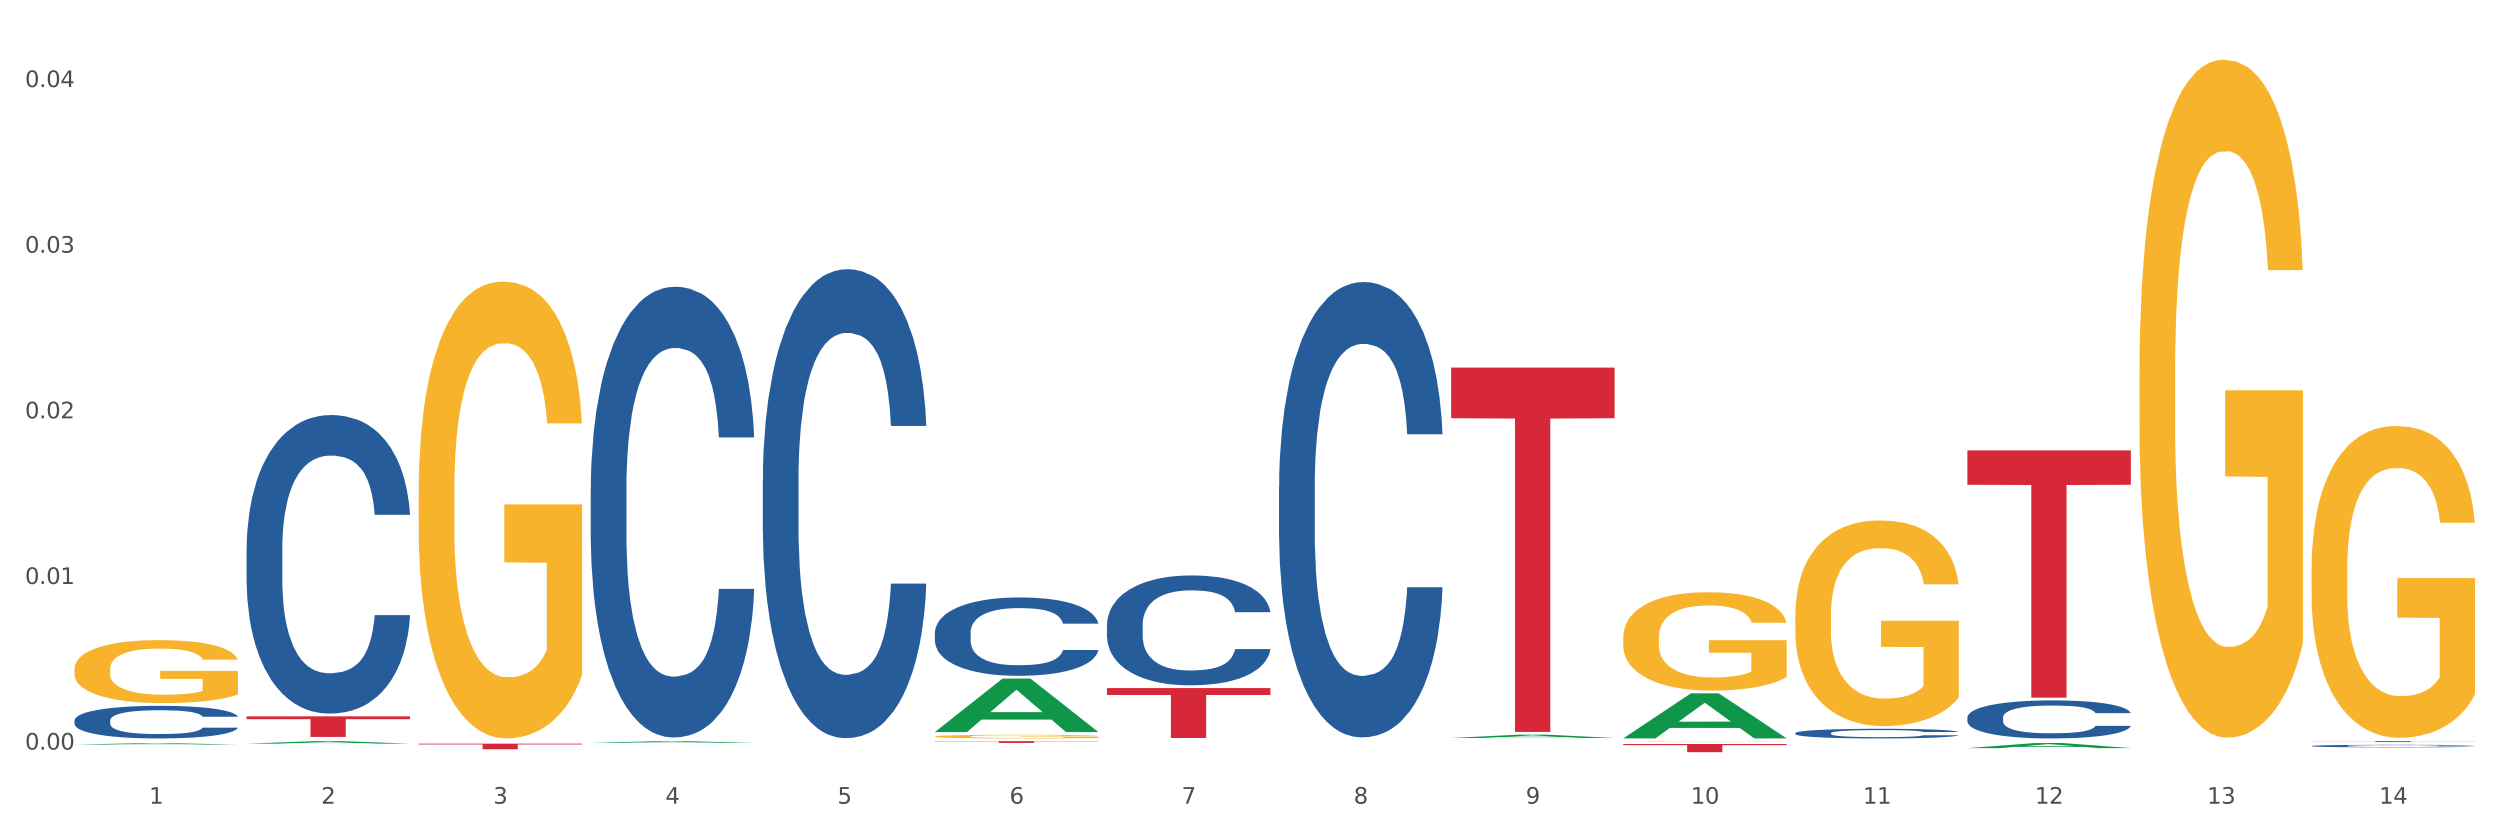
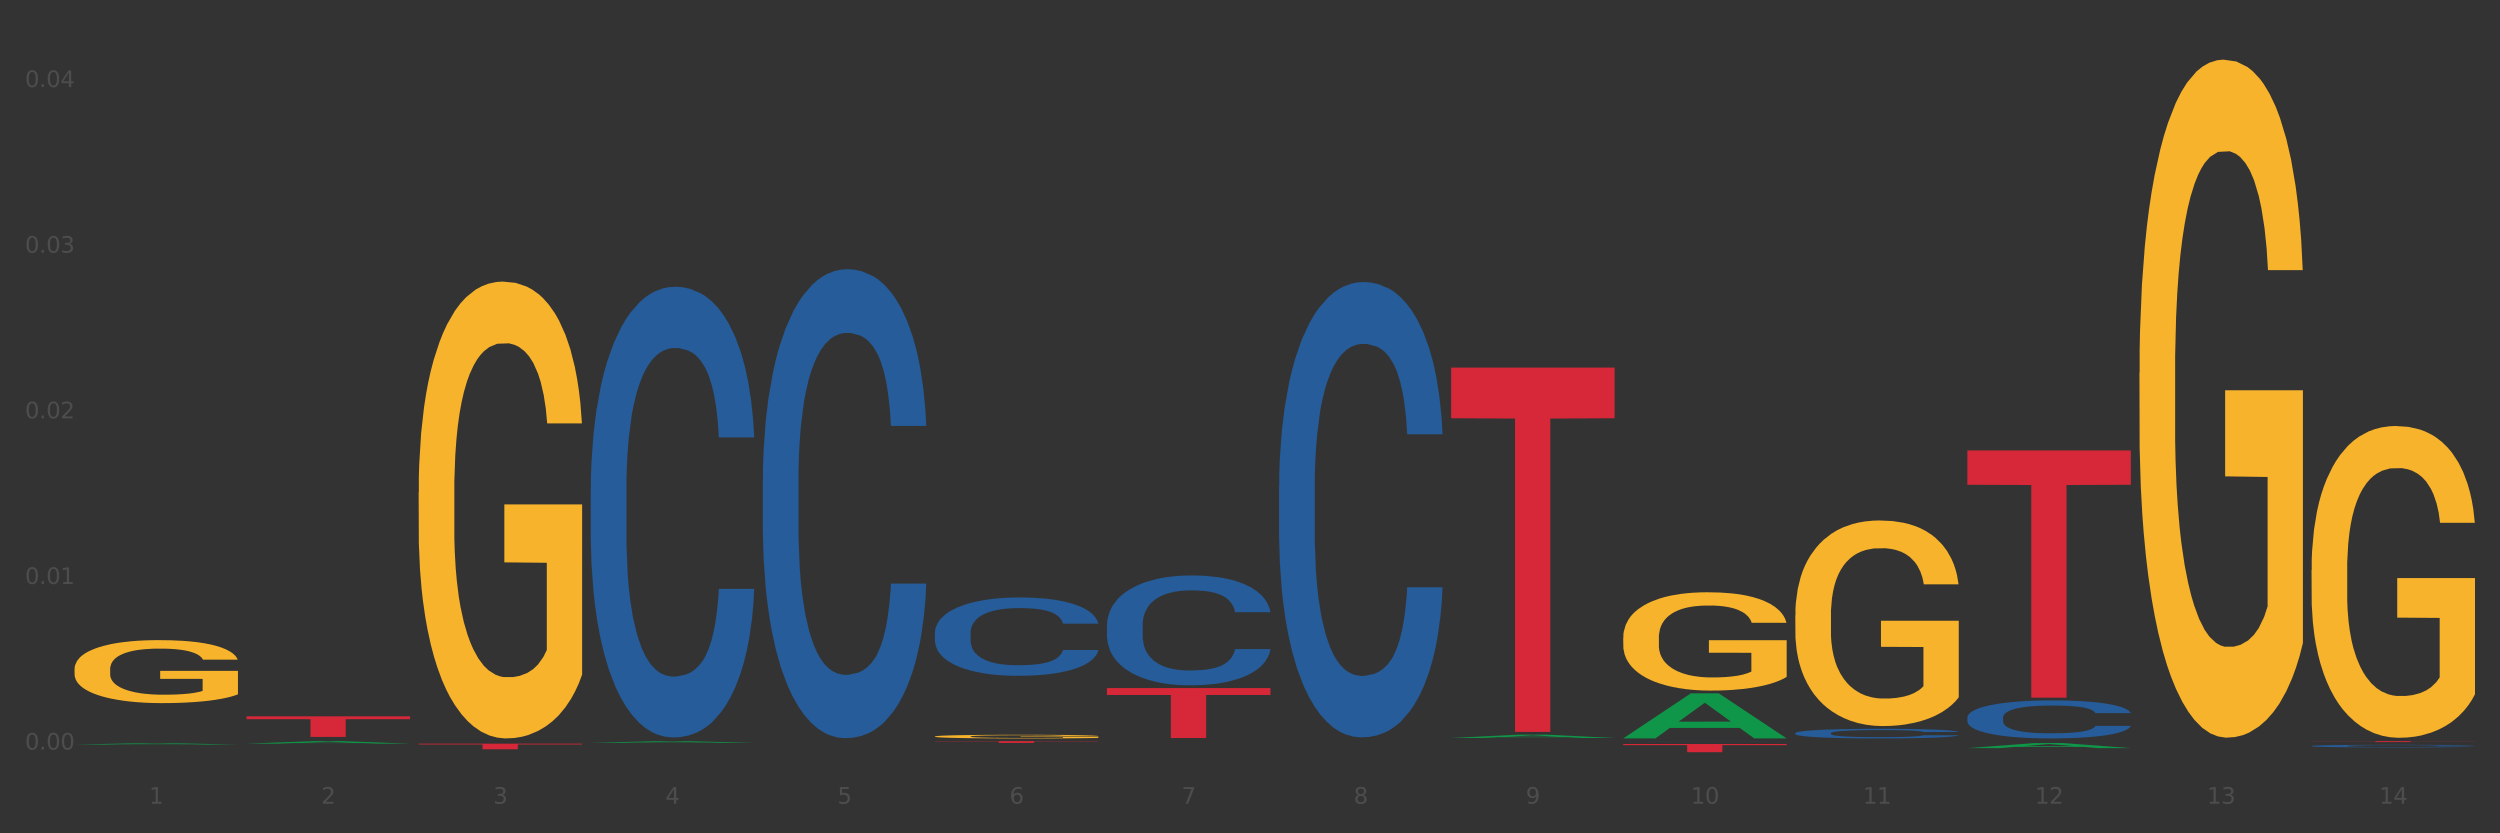
<svg xmlns="http://www.w3.org/2000/svg" xmlns:xlink="http://www.w3.org/1999/xlink" width="1080pt" height="360pt" viewBox="0 0 1080 360" version="1.1">
  <rect x="0" y="0" width="1080" height="360" fill="#333333" stroke="none" />
  <defs>
    <style type="text/css">*{stroke-linejoin: round; stroke-linecap: butt}</style>
  </defs>
  <g id="figure_1">
    <g id="patch_1">
-       <path d="M 0 360  L 1080 360  L 1080 0  L 0 0  z " style="fill: #ffffff; stroke: #ffffff; stroke-linejoin: miter" />
-     </g>
+       </g>
    <g id="axes_1">
      <g id="matplotlib.axis_1">
        <g id="xtick_1">
          <g id="text_1">
            <g style="fill: #4d4d4d" transform="translate(64.432 347.204) scale(0.096 -0.096)">
              <defs>
                <path id="DejaVuSans-31" d="M 794 531  L 1825 531  L 1825 4091  L 703 3866  L 703 4441  L 1819 4666  L 2450 4666  L 2450 531  L 3481 531  L 3481 0  L 794 0  L 794 531  z " transform="scale(0.016)" />
              </defs>
              <use xlink:href="#DejaVuSans-31" />
            </g>
          </g>
        </g>
        <g id="xtick_2">
          <g id="text_2">
            <g style="fill: #4d4d4d" transform="translate(138.771 347.204) scale(0.096 -0.096)">
              <defs>
                <path id="DejaVuSans-32" d="M 1228 531  L 3431 531  L 3431 0  L 469 0  L 469 531  Q 828 903 1448 1529  Q 2069 2156 2228 2338  Q 2531 2678 2651 2914  Q 2772 3150 2772 3378  Q 2772 3750 2511 3984  Q 2250 4219 1831 4219  Q 1534 4219 1204 4116  Q 875 4013 500 3803  L 500 4441  Q 881 4594 1212 4672  Q 1544 4750 1819 4750  Q 2544 4750 2975 4387  Q 3406 4025 3406 3419  Q 3406 3131 3298 2873  Q 3191 2616 2906 2266  Q 2828 2175 2409 1742  Q 1991 1309 1228 531  z " transform="scale(0.016)" />
              </defs>
              <use xlink:href="#DejaVuSans-32" />
            </g>
          </g>
        </g>
        <g id="xtick_3">
          <g id="text_3">
            <g style="fill: #4d4d4d" transform="translate(213.109 347.204) scale(0.096 -0.096)">
              <defs>
                <path id="DejaVuSans-33" d="M 2597 2516  Q 3050 2419 3304 2112  Q 3559 1806 3559 1356  Q 3559 666 3084 287  Q 2609 -91 1734 -91  Q 1441 -91 1130 -33  Q 819 25 488 141  L 488 750  Q 750 597 1062 519  Q 1375 441 1716 441  Q 2309 441 2620 675  Q 2931 909 2931 1356  Q 2931 1769 2642 2001  Q 2353 2234 1838 2234  L 1294 2234  L 1294 2753  L 1863 2753  Q 2328 2753 2575 2939  Q 2822 3125 2822 3475  Q 2822 3834 2567 4026  Q 2313 4219 1838 4219  Q 1578 4219 1281 4162  Q 984 4106 628 3988  L 628 4550  Q 988 4650 1302 4700  Q 1616 4750 1894 4750  Q 2613 4750 3031 4423  Q 3450 4097 3450 3541  Q 3450 3153 3228 2886  Q 3006 2619 2597 2516  z " transform="scale(0.016)" />
              </defs>
              <use xlink:href="#DejaVuSans-33" />
            </g>
          </g>
        </g>
        <g id="xtick_4">
          <g id="text_4">
            <g style="fill: #4d4d4d" transform="translate(287.448 347.204) scale(0.096 -0.096)">
              <defs>
                <path id="DejaVuSans-34" d="M 2419 4116  L 825 1625  L 2419 1625  L 2419 4116  z M 2253 4666  L 3047 4666  L 3047 1625  L 3713 1625  L 3713 1100  L 3047 1100  L 3047 0  L 2419 0  L 2419 1100  L 313 1100  L 313 1709  L 2253 4666  z " transform="scale(0.016)" />
              </defs>
              <use xlink:href="#DejaVuSans-34" />
            </g>
          </g>
        </g>
        <g id="xtick_5">
          <g id="text_5">
            <g style="fill: #4d4d4d" transform="translate(361.787 347.204) scale(0.096 -0.096)">
              <defs>
                <path id="DejaVuSans-35" d="M 691 4666  L 3169 4666  L 3169 4134  L 1269 4134  L 1269 2991  Q 1406 3038 1543 3061  Q 1681 3084 1819 3084  Q 2600 3084 3056 2656  Q 3513 2228 3513 1497  Q 3513 744 3044 326  Q 2575 -91 1722 -91  Q 1428 -91 1123 -41  Q 819 9 494 109  L 494 744  Q 775 591 1075 516  Q 1375 441 1709 441  Q 2250 441 2565 725  Q 2881 1009 2881 1497  Q 2881 1984 2565 2268  Q 2250 2553 1709 2553  Q 1456 2553 1204 2497  Q 953 2441 691 2322  L 691 4666  z " transform="scale(0.016)" />
              </defs>
              <use xlink:href="#DejaVuSans-35" />
            </g>
          </g>
        </g>
        <g id="xtick_6">
          <g id="text_6">
            <g style="fill: #4d4d4d" transform="translate(436.125 347.204) scale(0.096 -0.096)">
              <defs>
                <path id="DejaVuSans-36" d="M 2113 2584  Q 1688 2584 1439 2293  Q 1191 2003 1191 1497  Q 1191 994 1439 701  Q 1688 409 2113 409  Q 2538 409 2786 701  Q 3034 994 3034 1497  Q 3034 2003 2786 2293  Q 2538 2584 2113 2584  z M 3366 4563  L 3366 3988  Q 3128 4100 2886 4159  Q 2644 4219 2406 4219  Q 1781 4219 1451 3797  Q 1122 3375 1075 2522  Q 1259 2794 1537 2939  Q 1816 3084 2150 3084  Q 2853 3084 3261 2657  Q 3669 2231 3669 1497  Q 3669 778 3244 343  Q 2819 -91 2113 -91  Q 1303 -91 875 529  Q 447 1150 447 2328  Q 447 3434 972 4092  Q 1497 4750 2381 4750  Q 2619 4750 2861 4703  Q 3103 4656 3366 4563  z " transform="scale(0.016)" />
              </defs>
              <use xlink:href="#DejaVuSans-36" />
            </g>
          </g>
        </g>
        <g id="xtick_7">
          <g id="text_7">
            <g style="fill: #4d4d4d" transform="translate(510.464 347.204) scale(0.096 -0.096)">
              <defs>
                <path id="DejaVuSans-37" d="M 525 4666  L 3525 4666  L 3525 4397  L 1831 0  L 1172 0  L 2766 4134  L 525 4134  L 525 4666  z " transform="scale(0.016)" />
              </defs>
              <use xlink:href="#DejaVuSans-37" />
            </g>
          </g>
        </g>
        <g id="xtick_8">
          <g id="text_8">
            <g style="fill: #4d4d4d" transform="translate(584.803 347.204) scale(0.096 -0.096)">
              <defs>
                <path id="DejaVuSans-38" d="M 2034 2216  Q 1584 2216 1326 1975  Q 1069 1734 1069 1313  Q 1069 891 1326 650  Q 1584 409 2034 409  Q 2484 409 2743 651  Q 3003 894 3003 1313  Q 3003 1734 2745 1975  Q 2488 2216 2034 2216  z M 1403 2484  Q 997 2584 770 2862  Q 544 3141 544 3541  Q 544 4100 942 4425  Q 1341 4750 2034 4750  Q 2731 4750 3128 4425  Q 3525 4100 3525 3541  Q 3525 3141 3298 2862  Q 3072 2584 2669 2484  Q 3125 2378 3379 2068  Q 3634 1759 3634 1313  Q 3634 634 3220 271  Q 2806 -91 2034 -91  Q 1263 -91 848 271  Q 434 634 434 1313  Q 434 1759 690 2068  Q 947 2378 1403 2484  z M 1172 3481  Q 1172 3119 1398 2916  Q 1625 2713 2034 2713  Q 2441 2713 2670 2916  Q 2900 3119 2900 3481  Q 2900 3844 2670 4047  Q 2441 4250 2034 4250  Q 1625 4250 1398 4047  Q 1172 3844 1172 3481  z " transform="scale(0.016)" />
              </defs>
              <use xlink:href="#DejaVuSans-38" />
            </g>
          </g>
        </g>
        <g id="xtick_9">
          <g id="text_9">
            <g style="fill: #4d4d4d" transform="translate(659.142 347.204) scale(0.096 -0.096)">
              <defs>
                <path id="DejaVuSans-39" d="M 703 97  L 703 672  Q 941 559 1184 500  Q 1428 441 1663 441  Q 2288 441 2617 861  Q 2947 1281 2994 2138  Q 2813 1869 2534 1725  Q 2256 1581 1919 1581  Q 1219 1581 811 2004  Q 403 2428 403 3163  Q 403 3881 828 4315  Q 1253 4750 1959 4750  Q 2769 4750 3195 4129  Q 3622 3509 3622 2328  Q 3622 1225 3098 567  Q 2575 -91 1691 -91  Q 1453 -91 1209 -44  Q 966 3 703 97  z M 1959 2075  Q 2384 2075 2632 2365  Q 2881 2656 2881 3163  Q 2881 3666 2632 3958  Q 2384 4250 1959 4250  Q 1534 4250 1286 3958  Q 1038 3666 1038 3163  Q 1038 2656 1286 2365  Q 1534 2075 1959 2075  z " transform="scale(0.016)" />
              </defs>
              <use xlink:href="#DejaVuSans-39" />
            </g>
          </g>
        </g>
        <g id="xtick_10">
          <g id="text_10">
            <g style="fill: #4d4d4d" transform="translate(730.426 347.204) scale(0.096 -0.096)">
              <defs>
                <path id="DejaVuSans-30" d="M 2034 4250  Q 1547 4250 1301 3770  Q 1056 3291 1056 2328  Q 1056 1369 1301 889  Q 1547 409 2034 409  Q 2525 409 2770 889  Q 3016 1369 3016 2328  Q 3016 3291 2770 3770  Q 2525 4250 2034 4250  z M 2034 4750  Q 2819 4750 3233 4129  Q 3647 3509 3647 2328  Q 3647 1150 3233 529  Q 2819 -91 2034 -91  Q 1250 -91 836 529  Q 422 1150 422 2328  Q 422 3509 836 4129  Q 1250 4750 2034 4750  z " transform="scale(0.016)" />
              </defs>
              <use xlink:href="#DejaVuSans-31" />
              <use xlink:href="#DejaVuSans-30" transform="translate(63.623 0)" />
            </g>
          </g>
        </g>
        <g id="xtick_11">
          <g id="text_11">
            <g style="fill: #4d4d4d" transform="translate(804.765 347.204) scale(0.096 -0.096)">
              <use xlink:href="#DejaVuSans-31" />
              <use xlink:href="#DejaVuSans-31" transform="translate(63.623 0)" />
            </g>
          </g>
        </g>
        <g id="xtick_12">
          <g id="text_12">
            <g style="fill: #4d4d4d" transform="translate(879.104 347.204) scale(0.096 -0.096)">
              <use xlink:href="#DejaVuSans-31" />
              <use xlink:href="#DejaVuSans-32" transform="translate(63.623 0)" />
            </g>
          </g>
        </g>
        <g id="xtick_13">
          <g id="text_13">
            <g style="fill: #4d4d4d" transform="translate(953.442 347.204) scale(0.096 -0.096)">
              <use xlink:href="#DejaVuSans-31" />
              <use xlink:href="#DejaVuSans-33" transform="translate(63.623 0)" />
            </g>
          </g>
        </g>
        <g id="xtick_14">
          <g id="text_14">
            <g style="fill: #4d4d4d" transform="translate(1027.781 347.204) scale(0.096 -0.096)">
              <use xlink:href="#DejaVuSans-31" />
              <use xlink:href="#DejaVuSans-34" transform="translate(63.623 0)" />
            </g>
          </g>
        </g>
        <g id="xtick_15" />
        <g id="xtick_16" />
        <g id="xtick_17" />
        <g id="xtick_18" />
        <g id="xtick_19" />
        <g id="xtick_20" />
        <g id="xtick_21" />
        <g id="xtick_22" />
        <g id="xtick_23" />
        <g id="xtick_24" />
        <g id="xtick_25" />
        <g id="xtick_26" />
        <g id="xtick_27" />
      </g>
      <g id="matplotlib.axis_2">
        <g id="ytick_1">
          <g id="text_15">
            <g style="fill: #4d4d4d" transform="translate(10.8 323.826) scale(0.096 -0.096)">
              <defs>
                <path id="DejaVuSans-2e" d="M 684 794  L 1344 794  L 1344 0  L 684 0  L 684 794  z " transform="scale(0.016)" />
              </defs>
              <use xlink:href="#DejaVuSans-30" />
              <use xlink:href="#DejaVuSans-2e" transform="translate(63.623 0)" />
              <use xlink:href="#DejaVuSans-30" transform="translate(95.41 0)" />
              <use xlink:href="#DejaVuSans-30" transform="translate(159.033 0)" />
            </g>
          </g>
        </g>
        <g id="ytick_2">
          <g id="text_16">
            <g style="fill: #4d4d4d" transform="translate(10.8 252.274) scale(0.096 -0.096)">
              <use xlink:href="#DejaVuSans-30" />
              <use xlink:href="#DejaVuSans-2e" transform="translate(63.623 0)" />
              <use xlink:href="#DejaVuSans-30" transform="translate(95.41 0)" />
              <use xlink:href="#DejaVuSans-31" transform="translate(159.033 0)" />
            </g>
          </g>
        </g>
        <g id="ytick_3">
          <g id="text_17">
            <g style="fill: #4d4d4d" transform="translate(10.8 180.722) scale(0.096 -0.096)">
              <use xlink:href="#DejaVuSans-30" />
              <use xlink:href="#DejaVuSans-2e" transform="translate(63.623 0)" />
              <use xlink:href="#DejaVuSans-30" transform="translate(95.41 0)" />
              <use xlink:href="#DejaVuSans-32" transform="translate(159.033 0)" />
            </g>
          </g>
        </g>
        <g id="ytick_4">
          <g id="text_18">
            <g style="fill: #4d4d4d" transform="translate(10.8 109.17) scale(0.096 -0.096)">
              <use xlink:href="#DejaVuSans-30" />
              <use xlink:href="#DejaVuSans-2e" transform="translate(63.623 0)" />
              <use xlink:href="#DejaVuSans-30" transform="translate(95.41 0)" />
              <use xlink:href="#DejaVuSans-33" transform="translate(159.033 0)" />
            </g>
          </g>
        </g>
        <g id="ytick_5">
          <g id="text_19">
            <g style="fill: #4d4d4d" transform="translate(10.8 37.618) scale(0.096 -0.096)">
              <use xlink:href="#DejaVuSans-30" />
              <use xlink:href="#DejaVuSans-2e" transform="translate(63.623 0)" />
              <use xlink:href="#DejaVuSans-30" transform="translate(95.41 0)" />
              <use xlink:href="#DejaVuSans-34" transform="translate(159.033 0)" />
            </g>
          </g>
        </g>
        <g id="ytick_6" />
        <g id="ytick_7" />
        <g id="ytick_8" />
        <g id="ytick_9" />
      </g>
      <g id="PolyCollection_1">
        <path d="M 32.175 321.665  L 32.248 321.665  L 61.37 321.039  L 73.456 321.038  L 102.797 321.666  L 88.818 321.666  L 82.484 321.52  L 52.415 321.52  L 52.197 321.523  L 46.081 321.666  L 32.175 321.666  L 32.175 321.665  L 56.201 321.433  L 78.698 321.432  L 67.559 321.172  L 67.413 321.171  L 67.267 321.173  L 56.128 321.432  L 56.201 321.433  L 32.175 321.665  z " clip-path="url(#pd5f13abab6)" style="fill: #109648" />
        <path d="M 849.901 194.58  L 920.523 194.58  L 920.523 209.424  L 892.742 209.524  L 892.742 301.395  L 877.514 301.395  L 877.514 209.524  L 849.901 209.424  L 849.901 194.681  L 849.901 194.58  z " clip-path="url(#pd5f13abab6)" style="fill: #d62839" />
        <path d="M 701.223 321.402  L 771.845 321.402  L 771.845 321.895  L 744.065 321.898  L 744.065 324.95  L 728.836 324.95  L 728.836 321.898  L 701.223 321.895  L 701.223 321.405  L 701.223 321.402  z " clip-path="url(#pd5f13abab6)" style="fill: #d62839" />
        <path d="M 626.885 158.803  L 697.506 158.803  L 697.506 180.674  L 669.726 180.822  L 669.726 316.188  L 654.497 316.188  L 654.497 180.822  L 626.885 180.674  L 626.885 158.951  L 626.885 158.803  z " clip-path="url(#pd5f13abab6)" style="fill: #d62839" />
        <path d="M 478.207 297.234  L 548.829 297.234  L 548.829 300.233  L 521.049 300.253  L 521.049 318.81  L 505.82 318.81  L 505.82 300.253  L 478.207 300.233  L 478.207 297.254  L 478.207 297.234  z " clip-path="url(#pd5f13abab6)" style="fill: #d62839" />
        <path d="M 403.869 320.179  L 474.49 320.179  L 474.49 320.286  L 446.71 320.287  L 446.71 320.948  L 431.481 320.948  L 431.481 320.287  L 403.869 320.286  L 403.869 320.18  L 403.869 320.179  z " clip-path="url(#pd5f13abab6)" style="fill: #d62839" />
        <path d="M 180.852 321.27  L 251.474 321.27  L 251.474 321.606  L 223.694 321.608  L 223.694 323.688  L 208.465 323.688  L 208.465 321.608  L 180.852 321.606  L 180.852 321.272  L 180.852 321.27  z " clip-path="url(#pd5f13abab6)" style="fill: #d62839" />
        <path d="M 32.175 289.111  L 32.258 289.086  L 32.258 288.191  L 32.425 287.421  L 33.259 285.557  L 34.51 284.016  L 35.427 283.196  L 36.344 282.525  L 37.428 281.854  L 38.762 281.158  L 41.18 280.139  L 42.681 279.617  L 44.515 279.07  L 47.85 278.275  L 50.268 277.828  L 52.77 277.455  L 56.855 277.008  L 59.523 276.809  L 62.358 276.66  L 65.777 276.56  L 68.361 276.535  L 74.031 276.61  L 78.867 276.834  L 81.202 277.008  L 84.203 277.306  L 85.788 277.505  L 88.372 277.902  L 91.04 278.424  L 92.875 278.871  L 95.626 279.716  L 97.711 280.561  L 99.628 281.605  L 100.629 282.326  L 101.379 282.997  L 102.046 283.767  L 102.713 284.985  L 87.705 284.985  L 87.122 284.115  L 86.204 283.295  L 84.87 282.5  L 83.703 282.003  L 81.702 281.382  L 79.868 280.984  L 77.95 280.686  L 75.615 280.437  L 73.781 280.313  L 71.196 280.214  L 66.11 280.238  L 62.692 280.437  L 60.357 280.686  L 58.856 280.909  L 57.522 281.158  L 56.021 281.506  L 54.27 282.028  L 53.02 282.5  L 51.769 283.096  L 50.768 283.693  L 49.851 284.389  L 49.101 285.134  L 48.517 285.905  L 48.017 286.849  L 47.6 288.415  L 47.6 291.82  L 47.767 292.59  L 48.184 293.609  L 48.684 294.379  L 49.518 295.299  L 50.268 295.92  L 51.686 296.815  L 53.27 297.56  L 54.52 298.033  L 55.771 298.43  L 57.939 298.977  L 60.357 299.424  L 62.441 299.698  L 65.276 299.946  L 67.194 300.046  L 68.862 300.095  L 72.947 300.095  L 75.865 300.021  L 79.117 299.847  L 81.619 299.623  L 83.703 299.35  L 86.038 298.902  L 87.538 298.48  L 87.538 293.286  L 69.195 293.261  L 69.195 289.807  L 102.797 289.807  L 102.797 299.946  L 101.379 300.468  L 99.795 300.94  L 98.128 301.363  L 95.626 301.885  L 92.625 302.382  L 89.956 302.73  L 87.122 303.028  L 83.786 303.301  L 79.451 303.55  L 76.783 303.649  L 73.447 303.724  L 69.529 303.749  L 66.11 303.699  L 62.775 303.575  L 59.273 303.351  L 55.855 303.028  L 53.27 302.705  L 50.685 302.307  L 47.934 301.785  L 45.766 301.288  L 44.098 300.841  L 42.264 300.269  L 40.263 299.524  L 38.762 298.853  L 37.428 298.157  L 36.01 297.262  L 35.01 296.492  L 34.009 295.523  L 33.426 294.802  L 32.759 293.683  L 32.258 292.118  L 32.175 289.111  z " clip-path="url(#pd5f13abab6)" style="fill: #f7b32b" />
        <path d="M 106.514 309.446  L 177.135 309.446  L 177.135 310.683  L 149.355 310.692  L 149.355 318.352  L 134.126 318.352  L 134.126 310.692  L 106.514 310.683  L 106.514 309.454  L 106.514 309.446  z " clip-path="url(#pd5f13abab6)" style="fill: #d62839" />
-         <path d="M 32.175 311.25  L 32.258 311.238  L 32.258 310.878  L 32.509 310.389  L 33.427 309.489  L 34.596 308.808  L 36.599 308.011  L 37.684 307.677  L 39.104 307.304  L 42.025 306.7  L 45.364 306.186  L 47.702 305.903  L 49.455 305.723  L 53.378 305.402  L 55.632 305.261  L 57.969 305.145  L 59.973 305.068  L 63.312 304.978  L 65.983 304.939  L 69.072 304.926  L 71.66 304.939  L 75.082 304.991  L 80.091 305.145  L 82.011 305.235  L 84.599 305.389  L 87.27 305.595  L 89.44 305.8  L 91.945 306.096  L 94.533 306.482  L 97.037 306.97  L 98.79 307.42  L 100.209 307.896  L 101.461 308.474  L 102.379 309.104  L 102.797 309.631  L 87.52 309.631  L 87.103 309.155  L 86.268 308.641  L 85.434 308.294  L 84.515 308.011  L 83.096 307.69  L 81.844 307.484  L 79.757 307.24  L 77.837 307.086  L 76.251 306.996  L 74.331 306.919  L 70.241 306.842  L 67.319 306.842  L 65.482 306.867  L 63.229 306.932  L 61.309 307.022  L 59.055 307.176  L 57.302 307.343  L 55.549 307.561  L 54.547 307.716  L 53.044 307.998  L 52.043 308.23  L 50.707 308.628  L 49.956 308.911  L 48.62 309.644  L 48.036 310.184  L 47.785 310.556  L 47.618 310.968  L 47.618 312.973  L 48.119 313.873  L 48.537 314.258  L 49.204 314.695  L 50.457 315.261  L 52.293 315.814  L 54.213 316.212  L 55.799 316.456  L 57.302 316.636  L 58.804 316.778  L 60.641 316.906  L 62.143 316.983  L 64.397 317.06  L 67.069 317.099  L 69.155 317.099  L 73.413 317.035  L 75.333 316.97  L 77.169 316.88  L 79.173 316.739  L 80.759 316.585  L 81.677 316.469  L 83.18 316.225  L 84.348 315.968  L 85.35 315.672  L 86.018 315.415  L 86.769 315.03  L 87.353 314.592  L 87.52 314.361  L 102.797 314.361  L 102.463 314.824  L 101.879 315.274  L 100.71 315.878  L 99.792 316.225  L 98.372 316.649  L 96.87 317.009  L 94.783 317.407  L 92.863 317.703  L 90.86 317.96  L 88.689 318.192  L 84.766 318.513  L 83.347 318.603  L 80.341 318.757  L 78.004 318.847  L 74.581 318.937  L 71.075 318.989  L 67.402 319.001  L 64.147 318.976  L 60.557 318.899  L 58.303 318.821  L 55.799 318.706  L 52.877 318.526  L 50.123 318.307  L 47.535 318.05  L 45.114 317.755  L 42.86 317.42  L 39.938 316.868  L 37.768 316.328  L 36.182 315.826  L 35.097 315.402  L 34.011 314.862  L 33.427 314.49  L 32.509 313.59  L 32.175 312.754  L 32.175 311.25  z " clip-path="url(#pd5f13abab6)" style="fill: #255c99" />
        <path d="M 255.191 211.364  L 255.275 211.186  L 255.275 206.207  L 255.525 199.45  L 256.443 187.002  L 257.612 177.578  L 259.615 166.553  L 260.701 161.93  L 262.12 156.773  L 265.041 148.415  L 268.381 141.302  L 270.718 137.39  L 272.471 134.901  L 276.394 130.455  L 278.648 128.499  L 280.986 126.899  L 282.989 125.832  L 286.328 124.587  L 288.999 124.053  L 292.088 123.876  L 294.676 124.053  L 298.098 124.765  L 303.107 126.899  L 305.027 128.143  L 307.615 130.277  L 310.286 133.122  L 312.457 135.968  L 314.961 140.057  L 317.549 145.392  L 320.053 152.149  L 321.806 158.373  L 323.225 164.952  L 324.477 172.954  L 325.396 181.668  L 325.813 188.958  L 310.537 188.958  L 310.119 182.379  L 309.284 175.266  L 308.45 170.465  L 307.531 166.553  L 306.112 162.107  L 304.86 159.262  L 302.773 155.884  L 300.853 153.75  L 299.267 152.505  L 297.347 151.438  L 293.257 150.371  L 290.335 150.371  L 288.499 150.727  L 286.245 151.616  L 284.325 152.861  L 282.071 154.994  L 280.318 157.306  L 278.565 160.329  L 277.563 162.463  L 276.06 166.375  L 275.059 169.576  L 273.723 175.088  L 272.972 179  L 271.636 189.136  L 271.052 196.605  L 270.801 201.762  L 270.634 207.452  L 270.634 235.192  L 271.135 247.64  L 271.553 252.974  L 272.22 259.02  L 273.473 266.844  L 275.309 274.491  L 277.229 280.003  L 278.815 283.382  L 280.318 285.871  L 281.82 287.827  L 283.657 289.605  L 285.159 290.672  L 287.413 291.739  L 290.085 292.273  L 292.172 292.273  L 296.429 291.384  L 298.349 290.495  L 300.185 289.25  L 302.189 287.294  L 303.775 285.16  L 304.693 283.56  L 306.196 280.181  L 307.364 276.624  L 308.366 272.535  L 309.034 268.978  L 309.785 263.644  L 310.37 257.598  L 310.537 254.397  L 325.813 254.397  L 325.479 260.798  L 324.895 267.022  L 323.726 275.38  L 322.808 280.181  L 321.389 286.049  L 319.886 291.028  L 317.799 296.541  L 315.879 300.63  L 313.876 304.187  L 311.705 307.388  L 307.782 311.833  L 306.363 313.078  L 303.358 315.212  L 301.02 316.457  L 297.598 317.701  L 294.092 318.413  L 290.419 318.59  L 287.163 318.235  L 283.573 317.168  L 281.32 316.101  L 278.815 314.501  L 275.893 312.011  L 273.139 308.988  L 270.551 305.432  L 268.13 301.342  L 265.876 296.718  L 262.955 289.072  L 260.784 281.603  L 259.198 274.668  L 258.113 268.8  L 257.028 261.332  L 256.443 256.175  L 255.525 243.727  L 255.191 232.169  L 255.191 211.364  z " clip-path="url(#pd5f13abab6)" style="fill: #255c99" />
        <path d="M 329.53 207.326  L 329.613 207.141  L 329.613 201.961  L 329.864 194.93  L 330.782 181.979  L 331.951 172.172  L 333.954 160.701  L 335.039 155.891  L 336.458 150.525  L 339.38 141.829  L 342.719 134.428  L 345.057 130.358  L 346.81 127.767  L 350.733 123.142  L 352.987 121.107  L 355.324 119.441  L 357.328 118.331  L 360.667 117.036  L 363.338 116.481  L 366.427 116.296  L 369.015 116.481  L 372.437 117.221  L 377.446 119.441  L 379.366 120.737  L 381.954 122.957  L 384.625 125.917  L 386.795 128.877  L 389.3 133.133  L 391.887 138.684  L 394.392 145.714  L 396.145 152.19  L 397.564 159.036  L 398.816 167.362  L 399.734 176.428  L 400.152 184.014  L 384.875 184.014  L 384.458 177.168  L 383.623 169.767  L 382.788 164.772  L 381.87 160.701  L 380.451 156.076  L 379.199 153.115  L 377.112 149.6  L 375.192 147.38  L 373.606 146.084  L 371.686 144.974  L 367.595 143.864  L 364.674 143.864  L 362.837 144.234  L 360.583 145.159  L 358.663 146.454  L 356.41 148.675  L 354.656 151.08  L 352.903 154.225  L 351.902 156.446  L 350.399 160.516  L 349.397 163.846  L 348.062 169.582  L 347.31 173.653  L 345.975 184.199  L 345.391 191.97  L 345.14 197.335  L 344.973 203.256  L 344.973 232.119  L 345.474 245.071  L 345.891 250.621  L 346.559 256.912  L 347.811 265.053  L 349.648 273.009  L 351.568 278.745  L 353.154 282.26  L 354.656 284.85  L 356.159 286.886  L 357.996 288.736  L 359.498 289.846  L 361.752 290.956  L 364.423 291.511  L 366.51 291.511  L 370.768 290.586  L 372.688 289.661  L 374.524 288.366  L 376.528 286.33  L 378.114 284.11  L 379.032 282.445  L 380.534 278.93  L 381.703 275.229  L 382.705 270.974  L 383.373 267.273  L 384.124 261.723  L 384.708 255.432  L 384.875 252.102  L 400.152 252.102  L 399.818 258.762  L 399.233 265.238  L 398.065 273.934  L 397.146 278.93  L 395.727 285.035  L 394.225 290.216  L 392.138 295.952  L 390.218 300.207  L 388.214 303.907  L 386.044 307.238  L 382.121 311.863  L 380.701 313.159  L 377.696 315.379  L 375.359 316.674  L 371.936 317.969  L 368.43 318.709  L 364.757 318.894  L 361.502 318.524  L 357.912 317.414  L 355.658 316.304  L 353.154 314.639  L 350.232 312.048  L 347.477 308.903  L 344.89 305.203  L 342.469 300.947  L 340.215 296.137  L 337.293 288.181  L 335.123 280.41  L 333.537 273.194  L 332.452 267.088  L 331.366 259.317  L 330.782 253.952  L 329.864 241  L 329.53 228.974  L 329.53 207.326  z " clip-path="url(#pd5f13abab6)" style="fill: #255c99" />
        <path d="M 998.578 322.258  L 998.662 322.257  L 998.662 322.229  L 998.912 322.19  L 999.83 322.119  L 1000.999 322.066  L 1003.003 322.003  L 1004.088 321.977  L 1005.507 321.947  L 1008.429 321.9  L 1011.768 321.859  L 1014.105 321.837  L 1015.858 321.823  L 1019.781 321.797  L 1022.035 321.786  L 1024.373 321.777  L 1026.376 321.771  L 1029.715 321.764  L 1032.387 321.761  L 1035.475 321.76  L 1038.063 321.761  L 1041.486 321.765  L 1046.494 321.777  L 1048.414 321.784  L 1051.002 321.796  L 1053.673 321.812  L 1055.844 321.829  L 1058.348 321.852  L 1060.936 321.882  L 1063.44 321.921  L 1065.193 321.956  L 1066.612 321.994  L 1067.864 322.039  L 1068.783 322.089  L 1069.2 322.131  L 1053.924 322.131  L 1053.506 322.093  L 1052.671 322.053  L 1051.837 322.025  L 1050.918 322.003  L 1049.499 321.978  L 1048.247 321.961  L 1046.16 321.942  L 1044.24 321.93  L 1042.654 321.923  L 1040.734 321.917  L 1036.644 321.911  L 1033.722 321.911  L 1031.886 321.913  L 1029.632 321.918  L 1027.712 321.925  L 1025.458 321.937  L 1023.705 321.95  L 1021.952 321.967  L 1020.95 321.98  L 1019.448 322.002  L 1018.446 322.02  L 1017.11 322.052  L 1016.359 322.074  L 1015.023 322.132  L 1014.439 322.174  L 1014.188 322.204  L 1014.022 322.236  L 1014.022 322.394  L 1014.522 322.465  L 1014.94 322.495  L 1015.608 322.53  L 1016.86 322.574  L 1018.696 322.618  L 1020.616 322.649  L 1022.202 322.669  L 1023.705 322.683  L 1025.207 322.694  L 1027.044 322.704  L 1028.547 322.71  L 1030.8 322.716  L 1033.472 322.719  L 1035.559 322.719  L 1039.816 322.714  L 1041.736 322.709  L 1043.572 322.702  L 1045.576 322.691  L 1047.162 322.679  L 1048.08 322.67  L 1049.583 322.65  L 1050.752 322.63  L 1051.753 322.607  L 1052.421 322.587  L 1053.172 322.556  L 1053.757 322.522  L 1053.924 322.503  L 1069.2 322.503  L 1068.866 322.54  L 1068.282 322.575  L 1067.113 322.623  L 1066.195 322.65  L 1064.776 322.684  L 1063.273 322.712  L 1061.186 322.744  L 1059.266 322.767  L 1057.263 322.787  L 1055.092 322.805  L 1051.169 322.831  L 1049.75 322.838  L 1046.745 322.85  L 1044.407 322.857  L 1040.985 322.864  L 1037.479 322.868  L 1033.806 322.869  L 1030.55 322.867  L 1026.96 322.861  L 1024.707 322.855  L 1022.202 322.846  L 1019.281 322.832  L 1016.526 322.815  L 1013.938 322.794  L 1011.517 322.771  L 1009.263 322.745  L 1006.342 322.701  L 1004.171 322.658  L 1002.585 322.619  L 1001.5 322.586  L 1000.415 322.543  L 999.83 322.514  L 998.912 322.443  L 998.578 322.377  L 998.578 322.258  z " clip-path="url(#pd5f13abab6)" style="fill: #255c99" />
        <path d="M 849.901 309.954  L 849.984 309.939  L 849.984 309.519  L 850.235 308.949  L 851.153 307.899  L 852.322 307.104  L 854.325 306.173  L 855.41 305.783  L 856.829 305.348  L 859.751 304.643  L 863.09 304.043  L 865.428 303.713  L 867.181 303.503  L 871.104 303.128  L 873.358 302.963  L 875.695 302.828  L 877.699 302.737  L 881.038 302.632  L 883.709 302.587  L 886.798 302.572  L 889.386 302.587  L 892.808 302.647  L 897.817 302.828  L 899.737 302.933  L 902.325 303.113  L 904.996 303.353  L 907.166 303.593  L 909.671 303.938  L 912.258 304.388  L 914.763 304.958  L 916.516 305.483  L 917.935 306.038  L 919.187 306.713  L 920.105 307.449  L 920.523 308.064  L 905.246 308.064  L 904.829 307.509  L 903.994 306.908  L 903.159 306.503  L 902.241 306.173  L 900.822 305.798  L 899.57 305.558  L 897.483 305.273  L 895.563 305.093  L 893.977 304.988  L 892.057 304.898  L 887.966 304.808  L 885.045 304.808  L 883.208 304.838  L 880.954 304.913  L 879.034 305.018  L 876.78 305.198  L 875.027 305.393  L 873.274 305.648  L 872.273 305.828  L 870.77 306.158  L 869.768 306.428  L 868.433 306.893  L 867.681 307.224  L 866.346 308.079  L 865.761 308.709  L 865.511 309.144  L 865.344 309.624  L 865.344 311.965  L 865.845 313.015  L 866.262 313.465  L 866.93 313.975  L 868.182 314.635  L 870.019 315.28  L 871.939 315.746  L 873.525 316.031  L 875.027 316.241  L 876.53 316.406  L 878.367 316.556  L 879.869 316.646  L 882.123 316.736  L 884.794 316.781  L 886.881 316.781  L 891.139 316.706  L 893.059 316.631  L 894.895 316.526  L 896.899 316.361  L 898.485 316.181  L 899.403 316.046  L 900.905 315.761  L 902.074 315.461  L 903.076 315.115  L 903.744 314.815  L 904.495 314.365  L 905.079 313.855  L 905.246 313.585  L 920.523 313.585  L 920.189 314.125  L 919.604 314.65  L 918.436 315.356  L 917.517 315.761  L 916.098 316.256  L 914.596 316.676  L 912.509 317.141  L 910.589 317.486  L 908.585 317.786  L 906.415 318.056  L 902.491 318.431  L 901.072 318.536  L 898.067 318.716  L 895.73 318.821  L 892.307 318.926  L 888.801 318.986  L 885.128 319.001  L 881.873 318.971  L 878.283 318.881  L 876.029 318.791  L 873.525 318.656  L 870.603 318.446  L 867.848 318.191  L 865.261 317.891  L 862.84 317.546  L 860.586 317.156  L 857.664 316.511  L 855.494 315.881  L 853.908 315.295  L 852.823 314.8  L 851.737 314.17  L 851.153 313.735  L 850.235 312.685  L 849.901 311.71  L 849.901 309.954  z " clip-path="url(#pd5f13abab6)" style="fill: #255c99" />
        <path d="M 775.562 316.708  L 775.646 316.705  L 775.646 316.598  L 775.896 316.454  L 776.814 316.187  L 777.983 315.986  L 779.986 315.75  L 781.072 315.651  L 782.491 315.541  L 785.412 315.362  L 788.752 315.21  L 791.089 315.126  L 792.842 315.073  L 796.765 314.978  L 799.019 314.936  L 801.357 314.902  L 803.36 314.879  L 806.699 314.853  L 809.37 314.841  L 812.459 314.837  L 815.047 314.841  L 818.469 314.856  L 823.478 314.902  L 825.398 314.929  L 827.986 314.974  L 830.657 315.035  L 832.828 315.096  L 835.332 315.183  L 837.92 315.298  L 840.424 315.442  L 842.177 315.575  L 843.596 315.716  L 844.848 315.887  L 845.766 316.073  L 846.184 316.229  L 830.908 316.229  L 830.49 316.088  L 829.655 315.936  L 828.821 315.834  L 827.902 315.75  L 826.483 315.655  L 825.231 315.594  L 823.144 315.522  L 821.224 315.476  L 819.638 315.45  L 817.718 315.427  L 813.628 315.404  L 810.706 315.404  L 808.87 315.412  L 806.616 315.431  L 804.696 315.457  L 802.442 315.503  L 800.689 315.552  L 798.936 315.617  L 797.934 315.663  L 796.431 315.746  L 795.43 315.815  L 794.094 315.933  L 793.343 316.016  L 792.007 316.233  L 791.423 316.393  L 791.172 316.503  L 791.005 316.625  L 791.005 317.218  L 791.506 317.484  L 791.924 317.598  L 792.591 317.727  L 793.844 317.895  L 795.68 318.058  L 797.6 318.176  L 799.186 318.248  L 800.689 318.302  L 802.191 318.344  L 804.028 318.382  L 805.53 318.404  L 807.784 318.427  L 810.456 318.439  L 812.543 318.439  L 816.8 318.42  L 818.72 318.401  L 820.556 318.374  L 822.56 318.332  L 824.146 318.286  L 825.064 318.252  L 826.567 318.18  L 827.735 318.104  L 828.737 318.016  L 829.405 317.94  L 830.156 317.826  L 830.741 317.697  L 830.908 317.629  L 846.184 317.629  L 845.85 317.765  L 845.266 317.899  L 844.097 318.077  L 843.179 318.18  L 841.76 318.305  L 840.257 318.412  L 838.17 318.53  L 836.25 318.617  L 834.247 318.693  L 832.076 318.762  L 828.153 318.857  L 826.734 318.883  L 823.728 318.929  L 821.391 318.956  L 817.969 318.982  L 814.463 318.998  L 810.79 319.001  L 807.534 318.994  L 803.944 318.971  L 801.69 318.948  L 799.186 318.914  L 796.264 318.861  L 793.51 318.796  L 790.922 318.72  L 788.501 318.633  L 786.247 318.534  L 783.325 318.37  L 781.155 318.21  L 779.569 318.062  L 778.484 317.937  L 777.399 317.777  L 776.814 317.667  L 775.896 317.4  L 775.562 317.153  L 775.562 316.708  z " clip-path="url(#pd5f13abab6)" style="fill: #255c99" />
        <path d="M 701.223 320.199  L 701.307 320.199  L 701.307 320.198  L 701.557 320.197  L 702.476 320.194  L 703.644 320.192  L 705.648 320.189  L 706.733 320.188  L 708.152 320.187  L 711.074 320.185  L 714.413 320.183  L 716.75 320.182  L 718.503 320.182  L 722.427 320.181  L 724.681 320.18  L 727.018 320.18  L 729.021 320.18  L 732.36 320.179  L 735.032 320.179  L 738.12 320.179  L 740.708 320.179  L 744.131 320.179  L 749.139 320.18  L 751.059 320.18  L 753.647 320.181  L 756.318 320.181  L 758.489 320.182  L 760.993 320.183  L 763.581 320.184  L 766.085 320.186  L 767.838 320.187  L 769.257 320.189  L 770.51 320.19  L 771.428 320.192  L 771.845 320.194  L 756.569 320.194  L 756.151 320.193  L 755.317 320.191  L 754.482 320.19  L 753.564 320.189  L 752.145 320.188  L 750.892 320.187  L 748.805 320.186  L 746.885 320.186  L 745.299 320.186  L 743.379 320.185  L 739.289 320.185  L 736.367 320.185  L 734.531 320.185  L 732.277 320.185  L 730.357 320.186  L 728.103 320.186  L 726.35 320.187  L 724.597 320.188  L 723.595 320.188  L 722.093 320.189  L 721.091 320.19  L 719.755 320.191  L 719.004 320.192  L 717.668 320.194  L 717.084 320.196  L 716.834 320.197  L 716.667 320.198  L 716.667 320.205  L 717.168 320.208  L 717.585 320.209  L 718.253 320.21  L 719.505 320.212  L 721.341 320.214  L 723.261 320.215  L 724.847 320.216  L 726.35 320.217  L 727.853 320.217  L 729.689 320.218  L 731.192 320.218  L 733.446 320.218  L 736.117 320.218  L 738.204 320.218  L 742.461 320.218  L 744.381 320.218  L 746.218 320.217  L 748.221 320.217  L 749.807 320.217  L 750.725 320.216  L 752.228 320.215  L 753.397 320.215  L 754.398 320.214  L 755.066 320.213  L 755.818 320.212  L 756.402 320.21  L 756.569 320.209  L 771.845 320.209  L 771.511 320.211  L 770.927 320.212  L 769.758 320.214  L 768.84 320.215  L 767.421 320.217  L 765.918 320.218  L 763.831 320.219  L 761.911 320.22  L 759.908 320.221  L 757.738 320.222  L 753.814 320.223  L 752.395 320.223  L 749.39 320.223  L 747.052 320.224  L 743.63 320.224  L 740.124 320.224  L 736.451 320.224  L 733.195 320.224  L 729.606 320.224  L 727.352 320.224  L 724.847 320.223  L 721.926 320.223  L 719.171 320.222  L 716.583 320.221  L 714.162 320.22  L 711.908 320.219  L 708.987 320.217  L 706.816 320.216  L 705.23 320.214  L 704.145 320.213  L 703.06 320.211  L 702.476 320.21  L 701.557 320.207  L 701.223 320.204  L 701.223 320.199  z " clip-path="url(#pd5f13abab6)" style="fill: #255c99" />
        <path d="M 552.546 210.226  L 552.629 210.047  L 552.629 205.017  L 552.88 198.19  L 553.798 185.615  L 554.967 176.094  L 556.97 164.957  L 558.055 160.286  L 559.475 155.076  L 562.396 146.633  L 565.735 139.448  L 568.073 135.496  L 569.826 132.981  L 573.749 128.49  L 576.003 126.513  L 578.34 124.897  L 580.344 123.819  L 583.683 122.561  L 586.354 122.022  L 589.443 121.843  L 592.031 122.022  L 595.453 122.741  L 600.462 124.897  L 602.382 126.154  L 604.97 128.31  L 607.641 131.184  L 609.811 134.058  L 612.316 138.19  L 614.903 143.579  L 617.408 150.406  L 619.161 156.693  L 620.58 163.34  L 621.832 171.424  L 622.75 180.226  L 623.168 187.592  L 607.891 187.592  L 607.474 180.945  L 606.639 173.759  L 605.804 168.909  L 604.886 164.957  L 603.467 160.466  L 602.215 157.591  L 600.128 154.178  L 598.208 152.023  L 596.622 150.765  L 594.702 149.687  L 590.612 148.609  L 587.69 148.609  L 585.853 148.969  L 583.6 149.867  L 581.68 151.124  L 579.426 153.28  L 577.673 155.615  L 575.92 158.669  L 574.918 160.825  L 573.415 164.777  L 572.414 168.011  L 571.078 173.58  L 570.327 177.532  L 568.991 187.771  L 568.407 195.316  L 568.156 200.526  L 567.989 206.274  L 567.989 234.298  L 568.49 246.873  L 568.908 252.262  L 569.575 258.37  L 570.827 266.274  L 572.664 273.999  L 574.584 279.568  L 576.17 282.981  L 577.673 285.496  L 579.175 287.472  L 581.012 289.269  L 582.514 290.346  L 584.768 291.424  L 587.439 291.963  L 589.526 291.963  L 593.784 291.065  L 595.704 290.167  L 597.54 288.909  L 599.544 286.933  L 601.13 284.778  L 602.048 283.161  L 603.551 279.748  L 604.719 276.155  L 605.721 272.023  L 606.389 268.43  L 607.14 263.041  L 607.724 256.933  L 607.891 253.7  L 623.168 253.7  L 622.834 260.167  L 622.249 266.454  L 621.081 274.897  L 620.163 279.748  L 618.743 285.676  L 617.241 290.706  L 615.154 296.275  L 613.234 300.406  L 611.23 303.999  L 609.06 307.233  L 605.137 311.724  L 603.718 312.981  L 600.712 315.137  L 598.375 316.394  L 594.952 317.652  L 591.446 318.37  L 587.773 318.55  L 584.518 318.191  L 580.928 317.113  L 578.674 316.035  L 576.17 314.418  L 573.248 311.903  L 570.494 308.849  L 567.906 305.257  L 565.485 301.125  L 563.231 296.454  L 560.309 288.73  L 558.139 281.185  L 556.553 274.179  L 555.468 268.251  L 554.382 260.706  L 553.798 255.496  L 552.88 242.921  L 552.546 231.244  L 552.546 210.226  z " clip-path="url(#pd5f13abab6)" style="fill: #255c99" />
-         <path d="M 106.514 237.248  L 106.597 237.13  L 106.597 233.832  L 106.848 229.356  L 107.766 221.112  L 108.935 214.87  L 110.938 207.567  L 112.023 204.505  L 113.442 201.09  L 116.364 195.554  L 119.703 190.843  L 122.04 188.252  L 123.794 186.603  L 127.717 183.658  L 129.971 182.363  L 132.308 181.303  L 134.312 180.596  L 137.651 179.772  L 140.322 179.418  L 143.411 179.3  L 145.998 179.418  L 149.421 179.889  L 154.43 181.303  L 156.35 182.127  L 158.937 183.54  L 161.609 185.425  L 163.779 187.309  L 166.283 190.018  L 168.871 193.552  L 171.376 198.027  L 173.129 202.15  L 174.548 206.507  L 175.8 211.807  L 176.718 217.579  L 177.135 222.407  L 161.859 222.407  L 161.442 218.05  L 160.607 213.338  L 159.772 210.158  L 158.854 207.567  L 157.435 204.623  L 156.183 202.738  L 154.096 200.501  L 152.176 199.087  L 150.59 198.263  L 148.67 197.556  L 144.579 196.849  L 141.658 196.849  L 139.821 197.085  L 137.567 197.674  L 135.647 198.498  L 133.393 199.912  L 131.64 201.443  L 129.887 203.445  L 128.886 204.858  L 127.383 207.45  L 126.381 209.57  L 125.046 213.221  L 124.294 215.812  L 122.959 222.525  L 122.374 227.472  L 122.124 230.888  L 121.957 234.656  L 121.957 253.03  L 122.458 261.274  L 122.875 264.808  L 123.543 268.812  L 124.795 273.994  L 126.632 279.059  L 128.552 282.71  L 130.138 284.948  L 131.64 286.597  L 133.143 287.892  L 134.979 289.07  L 136.482 289.777  L 138.736 290.483  L 141.407 290.837  L 143.494 290.837  L 147.751 290.248  L 149.671 289.659  L 151.508 288.835  L 153.511 287.539  L 155.097 286.126  L 156.016 285.066  L 157.518 282.828  L 158.687 280.472  L 159.689 277.763  L 160.357 275.408  L 161.108 271.874  L 161.692 267.87  L 161.859 265.75  L 177.135 265.75  L 176.802 269.99  L 176.217 274.112  L 175.049 279.648  L 174.13 282.828  L 172.711 286.715  L 171.209 290.012  L 169.122 293.664  L 167.202 296.372  L 165.198 298.728  L 163.028 300.848  L 159.104 303.792  L 157.685 304.617  L 154.68 306.03  L 152.343 306.855  L 148.92 307.679  L 145.414 308.15  L 141.741 308.268  L 138.486 308.033  L 134.896 307.326  L 132.642 306.619  L 130.138 305.559  L 127.216 303.91  L 124.461 301.908  L 121.874 299.552  L 119.453 296.844  L 117.199 293.781  L 114.277 288.717  L 112.107 283.77  L 110.521 279.177  L 109.435 275.29  L 108.35 270.343  L 107.766 266.928  L 106.848 258.683  L 106.514 251.028  L 106.514 237.248  z " clip-path="url(#pd5f13abab6)" style="fill: #255c99" />
        <path d="M 478.207 269.921  L 478.291 269.877  L 478.291 268.664  L 478.541 267.017  L 479.459 263.983  L 480.628 261.685  L 482.632 258.998  L 483.717 257.871  L 485.136 256.614  L 488.058 254.577  L 491.397 252.843  L 493.734 251.89  L 495.487 251.283  L 499.41 250.199  L 501.664 249.723  L 504.002 249.333  L 506.005 249.072  L 509.344 248.769  L 512.016 248.639  L 515.104 248.596  L 517.692 248.639  L 521.115 248.812  L 526.123 249.333  L 528.043 249.636  L 530.631 250.156  L 533.302 250.85  L 535.473 251.543  L 537.977 252.54  L 540.565 253.84  L 543.069 255.487  L 544.822 257.004  L 546.241 258.608  L 547.493 260.558  L 548.412 262.682  L 548.829 264.459  L 533.553 264.459  L 533.135 262.856  L 532.301 261.122  L 531.466 259.952  L 530.548 258.998  L 529.128 257.915  L 527.876 257.221  L 525.789 256.397  L 523.869 255.877  L 522.283 255.574  L 520.363 255.314  L 516.273 255.054  L 513.351 255.054  L 511.515 255.141  L 509.261 255.357  L 507.341 255.661  L 505.087 256.181  L 503.334 256.744  L 501.581 257.481  L 500.579 258.001  L 499.077 258.955  L 498.075 259.735  L 496.739 261.079  L 495.988 262.032  L 494.652 264.503  L 494.068 266.323  L 493.818 267.58  L 493.651 268.967  L 493.651 275.729  L 494.151 278.763  L 494.569 280.063  L 495.237 281.537  L 496.489 283.444  L 498.325 285.307  L 500.245 286.651  L 501.831 287.475  L 503.334 288.081  L 504.837 288.558  L 506.673 288.992  L 508.176 289.252  L 510.429 289.512  L 513.101 289.642  L 515.188 289.642  L 519.445 289.425  L 521.365 289.208  L 523.202 288.905  L 525.205 288.428  L 526.791 287.908  L 527.709 287.518  L 529.212 286.694  L 530.381 285.828  L 531.382 284.831  L 532.05 283.964  L 532.801 282.663  L 533.386 281.19  L 533.553 280.41  L 548.829 280.41  L 548.495 281.97  L 547.911 283.487  L 546.742 285.524  L 545.824 286.694  L 544.405 288.125  L 542.902 289.338  L 540.815 290.682  L 538.895 291.679  L 536.892 292.546  L 534.721 293.326  L 530.798 294.41  L 529.379 294.713  L 526.374 295.233  L 524.036 295.536  L 520.614 295.84  L 517.108 296.013  L 513.435 296.057  L 510.179 295.97  L 506.59 295.71  L 504.336 295.45  L 501.831 295.06  L 498.91 294.453  L 496.155 293.716  L 493.567 292.849  L 491.146 291.852  L 488.892 290.725  L 485.971 288.862  L 483.8 287.041  L 482.214 285.351  L 481.129 283.92  L 480.044 282.1  L 479.459 280.843  L 478.541 277.809  L 478.207 274.992  L 478.207 269.921  z " clip-path="url(#pd5f13abab6)" style="fill: #255c99" />
        <path d="M 998.578 320.179  L 1069.2 320.179  L 1069.2 320.235  L 1041.42 320.235  L 1041.42 320.582  L 1026.191 320.582  L 1026.191 320.235  L 998.578 320.235  L 998.578 320.179  L 998.578 320.179  z " clip-path="url(#pd5f13abab6)" style="fill: #d62839" />
        <path d="M 403.869 318.155  L 403.952 318.154  L 403.952 318.102  L 404.119 318.058  L 404.952 317.95  L 406.203 317.861  L 407.12 317.814  L 408.037 317.775  L 409.121 317.736  L 410.455 317.696  L 412.873 317.637  L 414.374 317.607  L 416.209 317.575  L 419.544 317.529  L 421.962 317.503  L 424.463 317.482  L 428.549 317.456  L 431.217 317.445  L 434.052 317.436  L 437.47 317.43  L 440.055 317.429  L 445.725 317.433  L 450.561 317.446  L 452.895 317.456  L 455.897 317.473  L 457.481 317.485  L 460.066 317.508  L 462.734 317.538  L 464.568 317.564  L 467.32 317.613  L 469.404 317.661  L 471.322 317.722  L 472.322 317.763  L 473.073 317.802  L 473.74 317.847  L 474.407 317.917  L 459.399 317.917  L 458.815 317.867  L 457.898 317.819  L 456.564 317.773  L 455.397 317.745  L 453.396 317.709  L 451.561 317.686  L 449.643 317.669  L 447.309 317.654  L 445.475 317.647  L 442.89 317.641  L 437.804 317.643  L 434.385 317.654  L 432.051 317.669  L 430.55 317.682  L 429.216 317.696  L 427.715 317.716  L 425.964 317.746  L 424.713 317.773  L 423.463 317.808  L 422.462 317.842  L 421.545 317.883  L 420.794 317.926  L 420.211 317.97  L 419.711 318.025  L 419.294 318.115  L 419.294 318.312  L 419.46 318.357  L 419.877 318.415  L 420.378 318.46  L 421.211 318.513  L 421.962 318.549  L 423.379 318.601  L 424.963 318.644  L 426.214 318.671  L 427.465 318.694  L 429.633 318.726  L 432.051 318.751  L 434.135 318.767  L 436.97 318.782  L 438.888 318.787  L 440.555 318.79  L 444.641 318.79  L 447.559 318.786  L 450.811 318.776  L 453.312 318.763  L 455.397 318.747  L 457.731 318.721  L 459.232 318.697  L 459.232 318.397  L 440.889 318.395  L 440.889 318.196  L 474.49 318.196  L 474.49 318.782  L 473.073 318.812  L 471.489 318.839  L 469.821 318.864  L 467.32 318.894  L 464.318 318.922  L 461.65 318.942  L 458.815 318.96  L 455.48 318.976  L 451.144 318.99  L 448.476 318.996  L 445.141 319  L 441.222 319.001  L 437.804 318.999  L 434.469 318.991  L 430.967 318.978  L 427.548 318.96  L 424.963 318.941  L 422.379 318.918  L 419.627 318.888  L 417.459 318.859  L 415.792 318.833  L 413.957 318.8  L 411.956 318.757  L 410.455 318.718  L 409.121 318.678  L 407.704 318.627  L 406.703 318.582  L 405.703 318.526  L 405.119 318.484  L 404.452 318.42  L 403.952 318.329  L 403.869 318.155  z " clip-path="url(#pd5f13abab6)" style="fill: #f7b32b" />
        <path d="M 106.514 321.254  L 106.587 321.253  L 135.709 320.18  L 147.795 320.179  L 177.135 321.256  L 163.157 321.256  L 156.823 321.005  L 126.754 321.005  L 126.535 321.009  L 120.42 321.256  L 106.514 321.256  L 106.514 321.254  L 130.54 320.855  L 153.037 320.854  L 141.897 320.409  L 141.752 320.407  L 141.606 320.41  L 130.467 320.854  L 130.54 320.855  L 106.514 321.254  z " clip-path="url(#pd5f13abab6)" style="fill: #109648" />
        <path d="M 255.191 320.914  L 255.264 320.913  L 284.386 320.18  L 296.472 320.179  L 325.813 320.915  L 311.834 320.915  L 305.5 320.744  L 275.431 320.744  L 275.213 320.747  L 269.097 320.915  L 255.191 320.915  L 255.191 320.914  L 279.217 320.642  L 301.714 320.641  L 290.575 320.336  L 290.429 320.335  L 290.284 320.337  L 279.144 320.641  L 279.217 320.642  L 255.191 320.914  z " clip-path="url(#pd5f13abab6)" style="fill: #109648" />
-         <path d="M 403.869 316.208  L 403.941 316.186  L 433.064 293.149  L 445.15 293.127  L 474.49 316.251  L 460.512 316.251  L 454.177 310.866  L 424.109 310.866  L 423.89 310.953  L 417.774 316.251  L 403.869 316.251  L 403.869 316.208  L 427.895 307.653  L 450.392 307.631  L 439.252 298.056  L 439.107 298.012  L 438.961 298.078  L 427.822 307.631  L 427.895 307.653  L 403.869 316.208  z " clip-path="url(#pd5f13abab6)" style="fill: #109648" />
        <path d="M 626.885 318.813  L 626.957 318.812  L 656.08 317.367  L 668.166 317.365  L 697.506 318.816  L 683.528 318.816  L 677.194 318.478  L 647.125 318.478  L 646.906 318.484  L 640.791 318.816  L 626.885 318.816  L 626.885 318.813  L 650.911 318.277  L 673.408 318.275  L 662.268 317.675  L 662.123 317.672  L 661.977 317.676  L 650.838 318.275  L 650.911 318.277  L 626.885 318.813  z " clip-path="url(#pd5f13abab6)" style="fill: #109648" />
        <path d="M 701.223 318.965  L 701.296 318.946  L 730.419 299.533  L 742.504 299.515  L 771.845 319.001  L 757.866 319.001  L 751.532 314.464  L 721.463 314.464  L 721.245 314.537  L 715.129 319.001  L 701.223 319.001  L 701.223 318.965  L 725.249 311.756  L 747.746 311.737  L 736.607 303.668  L 736.461 303.631  L 736.316 303.686  L 725.177 311.737  L 725.249 311.756  L 701.223 318.965  z " clip-path="url(#pd5f13abab6)" style="fill: #109648" />
        <path d="M 849.901 323.186  L 849.974 323.184  L 879.096 320.991  L 891.182 320.989  L 920.523 323.191  L 906.544 323.191  L 900.21 322.678  L 870.141 322.678  L 869.922 322.686  L 863.807 323.191  L 849.901 323.191  L 849.901 323.186  L 873.927 322.372  L 896.424 322.37  L 885.284 321.459  L 885.139 321.454  L 884.993 321.461  L 873.854 322.37  L 873.927 322.372  L 849.901 323.186  z " clip-path="url(#pd5f13abab6)" style="fill: #109648" />
        <path d="M 180.852 212.841  L 180.936 212.661  L 180.936 206.173  L 181.103 200.585  L 181.936 187.067  L 183.187 175.893  L 184.104 169.945  L 185.021 165.078  L 186.105 160.212  L 187.439 155.165  L 189.857 147.775  L 191.358 143.99  L 193.192 140.025  L 196.528 134.258  L 198.946 131.013  L 201.447 128.31  L 205.533 125.066  L 208.201 123.624  L 211.036 122.542  L 214.454 121.821  L 217.039 121.641  L 222.709 122.182  L 227.545 123.804  L 229.879 125.066  L 232.881 127.228  L 234.465 128.67  L 237.05 131.554  L 239.718 135.339  L 241.552 138.583  L 244.304 144.711  L 246.388 150.84  L 248.306 158.41  L 249.306 163.636  L 250.057 168.503  L 250.724 174.09  L 251.391 182.922  L 236.383 182.922  L 235.799 176.614  L 234.882 170.666  L 233.548 164.898  L 232.38 161.293  L 230.379 156.787  L 228.545 153.904  L 226.627 151.741  L 224.293 149.938  L 222.458 149.037  L 219.874 148.316  L 214.788 148.496  L 211.369 149.938  L 209.034 151.741  L 207.534 153.363  L 206.2 155.165  L 204.699 157.689  L 202.948 161.474  L 201.697 164.898  L 200.446 169.224  L 199.446 173.549  L 198.529 178.596  L 197.778 184.003  L 197.195 189.591  L 196.694 196.44  L 196.277 207.795  L 196.277 232.487  L 196.444 238.075  L 196.861 245.464  L 197.361 251.052  L 198.195 257.721  L 198.946 262.226  L 200.363 268.715  L 201.947 274.122  L 203.198 277.547  L 204.449 280.43  L 206.616 284.396  L 209.034 287.64  L 211.119 289.623  L 213.954 291.425  L 215.871 292.146  L 217.539 292.506  L 221.625 292.506  L 224.543 291.966  L 227.795 290.704  L 230.296 289.082  L 232.38 287.099  L 234.715 283.855  L 236.216 280.791  L 236.216 243.121  L 217.873 242.941  L 217.873 217.888  L 251.474 217.888  L 251.474 291.425  L 250.057 295.21  L 248.473 298.635  L 246.805 301.699  L 244.304 305.484  L 241.302 309.088  L 238.634 311.612  L 235.799 313.774  L 232.464 315.757  L 228.128 317.559  L 225.46 318.28  L 222.125 318.821  L 218.206 319.001  L 214.788 318.641  L 211.452 317.74  L 207.951 316.118  L 204.532 313.774  L 201.947 311.431  L 199.362 308.548  L 196.611 304.763  L 194.443 301.158  L 192.776 297.914  L 190.941 293.768  L 188.94 288.361  L 187.439 283.495  L 186.105 278.448  L 184.688 271.959  L 183.687 266.372  L 182.687 259.343  L 182.103 254.116  L 181.436 246.005  L 180.936 234.65  L 180.852 212.841  z " clip-path="url(#pd5f13abab6)" style="fill: #f7b32b" />
        <path d="M 403.869 273.307  L 403.952 273.276  L 403.952 272.411  L 404.202 271.236  L 405.121 269.072  L 406.289 267.433  L 408.293 265.517  L 409.378 264.713  L 410.797 263.816  L 413.719 262.363  L 417.058 261.127  L 419.395 260.447  L 421.148 260.014  L 425.072 259.241  L 427.326 258.901  L 429.663 258.623  L 431.666 258.437  L 435.006 258.221  L 437.677 258.128  L 440.766 258.097  L 443.353 258.128  L 446.776 258.252  L 451.785 258.623  L 453.704 258.839  L 456.292 259.21  L 458.964 259.705  L 461.134 260.199  L 463.638 260.91  L 466.226 261.838  L 468.73 263.013  L 470.483 264.095  L 471.903 265.238  L 473.155 266.63  L 474.073 268.145  L 474.49 269.412  L 459.214 269.412  L 458.797 268.268  L 457.962 267.032  L 457.127 266.197  L 456.209 265.517  L 454.79 264.744  L 453.538 264.249  L 451.451 263.662  L 449.531 263.291  L 447.945 263.074  L 446.025 262.889  L 441.934 262.703  L 439.012 262.703  L 437.176 262.765  L 434.922 262.92  L 433.002 263.136  L 430.748 263.507  L 428.995 263.909  L 427.242 264.435  L 426.24 264.806  L 424.738 265.486  L 423.736 266.042  L 422.401 267.001  L 421.649 267.681  L 420.314 269.443  L 419.729 270.741  L 419.479 271.638  L 419.312 272.627  L 419.312 277.45  L 419.813 279.614  L 420.23 280.542  L 420.898 281.593  L 422.15 282.953  L 423.987 284.282  L 425.907 285.241  L 427.493 285.828  L 428.995 286.261  L 430.498 286.601  L 432.334 286.91  L 433.837 287.096  L 436.091 287.281  L 438.762 287.374  L 440.849 287.374  L 445.106 287.219  L 447.026 287.065  L 448.863 286.848  L 450.866 286.508  L 452.452 286.137  L 453.371 285.859  L 454.873 285.272  L 456.042 284.653  L 457.044 283.942  L 457.711 283.324  L 458.463 282.396  L 459.047 281.345  L 459.214 280.789  L 474.49 280.789  L 474.156 281.902  L 473.572 282.984  L 472.403 284.437  L 471.485 285.272  L 470.066 286.292  L 468.563 287.157  L 466.477 288.116  L 464.557 288.827  L 462.553 289.445  L 460.383 290.002  L 456.459 290.775  L 455.04 290.991  L 452.035 291.362  L 449.698 291.578  L 446.275 291.795  L 442.769 291.918  L 439.096 291.949  L 435.84 291.887  L 432.251 291.702  L 429.997 291.517  L 427.493 291.238  L 424.571 290.805  L 421.816 290.28  L 419.228 289.662  L 416.808 288.951  L 414.554 288.147  L 411.632 286.817  L 409.462 285.519  L 407.875 284.313  L 406.79 283.293  L 405.705 281.995  L 405.121 281.098  L 404.202 278.934  L 403.869 276.924  L 403.869 273.307  z " clip-path="url(#pd5f13abab6)" style="fill: #255c99" />
        <path d="M 775.562 265.883  L 775.645 265.802  L 775.645 262.882  L 775.812 260.368  L 776.646 254.284  L 777.897 249.255  L 778.814 246.578  L 779.731 244.388  L 780.815 242.198  L 782.149 239.927  L 784.567 236.601  L 786.068 234.898  L 787.902 233.113  L 791.237 230.518  L 793.655 229.058  L 796.157 227.841  L 800.242 226.381  L 802.91 225.732  L 805.745 225.245  L 809.164 224.921  L 811.748 224.84  L 817.418 225.083  L 822.254 225.813  L 824.589 226.381  L 827.59 227.354  L 829.175 228.003  L 831.759 229.301  L 834.427 231.004  L 836.262 232.464  L 839.013 235.222  L 841.098 237.98  L 843.015 241.387  L 844.016 243.739  L 844.766 245.929  L 845.433 248.444  L 846.1 252.418  L 831.092 252.418  L 830.509 249.579  L 829.592 246.903  L 828.257 244.307  L 827.09 242.685  L 825.089 240.657  L 823.255 239.359  L 821.337 238.386  L 819.002 237.575  L 817.168 237.169  L 814.583 236.845  L 809.497 236.926  L 806.079 237.575  L 803.744 238.386  L 802.243 239.116  L 800.909 239.927  L 799.408 241.062  L 797.657 242.766  L 796.407 244.307  L 795.156 246.254  L 794.156 248.201  L 793.238 250.472  L 792.488 252.905  L 791.904 255.42  L 791.404 258.502  L 790.987 263.612  L 790.987 274.725  L 791.154 277.239  L 791.571 280.565  L 792.071 283.08  L 792.905 286.081  L 793.655 288.109  L 795.073 291.029  L 796.657 293.462  L 797.908 295.003  L 799.158 296.301  L 801.326 298.086  L 803.744 299.546  L 805.829 300.438  L 808.663 301.249  L 810.581 301.574  L 812.249 301.736  L 816.334 301.736  L 819.253 301.493  L 822.504 300.925  L 825.006 300.195  L 827.09 299.302  L 829.425 297.842  L 830.926 296.463  L 830.926 279.511  L 812.582 279.429  L 812.582 268.155  L 846.184 268.155  L 846.184 301.249  L 844.766 302.953  L 843.182 304.494  L 841.515 305.873  L 839.013 307.576  L 836.012 309.198  L 833.344 310.334  L 830.509 311.307  L 827.174 312.2  L 822.838 313.011  L 820.17 313.335  L 816.835 313.579  L 812.916 313.66  L 809.497 313.497  L 806.162 313.092  L 802.66 312.362  L 799.242 311.307  L 796.657 310.253  L 794.072 308.955  L 791.321 307.252  L 789.153 305.629  L 787.485 304.169  L 785.651 302.304  L 783.65 299.87  L 782.149 297.68  L 780.815 295.409  L 779.398 292.489  L 778.397 289.974  L 777.396 286.811  L 776.813 284.459  L 776.146 280.808  L 775.645 275.698  L 775.562 265.883  z " clip-path="url(#pd5f13abab6)" style="fill: #f7b32b" />
        <path d="M 924.24 161.115  L 924.323 160.848  L 924.323 151.218  L 924.49 142.925  L 925.323 122.863  L 926.574 106.278  L 927.491 97.45  L 928.408 90.227  L 929.492 83.005  L 930.826 75.515  L 933.244 64.547  L 934.745 58.93  L 936.58 53.045  L 939.915 44.485  L 942.333 39.67  L 944.834 35.657  L 948.92 30.842  L 951.588 28.702  L 954.423 27.097  L 957.841 26.027  L 960.426 25.759  L 966.096 26.562  L 970.932 28.97  L 973.266 30.842  L 976.268 34.052  L 977.852 36.192  L 980.437 40.472  L 983.105 46.09  L 984.939 50.905  L 987.691 60  L 989.775 69.095  L 991.693 80.33  L 992.693 88.087  L 993.444 95.31  L 994.111 103.603  L 994.778 116.71  L 979.77 116.71  L 979.186 107.348  L 978.269 98.52  L 976.935 89.96  L 975.768 84.61  L 973.766 77.922  L 971.932 73.642  L 970.014 70.432  L 967.68 67.757  L 965.845 66.42  L 963.261 65.35  L 958.175 65.617  L 954.756 67.757  L 952.422 70.432  L 950.921 72.84  L 949.587 75.515  L 948.086 79.26  L 946.335 84.877  L 945.084 89.96  L 943.834 96.38  L 942.833 102.8  L 941.916 110.29  L 941.165 118.315  L 940.582 126.608  L 940.081 136.773  L 939.665 153.625  L 939.665 190.273  L 939.831 198.566  L 940.248 209.533  L 940.749 217.826  L 941.582 227.723  L 942.333 234.411  L 943.75 244.041  L 945.334 252.066  L 946.585 257.149  L 947.836 261.429  L 950.004 267.314  L 952.422 272.129  L 954.506 275.071  L 957.341 277.746  L 959.259 278.816  L 960.926 279.351  L 965.012 279.351  L 967.93 278.549  L 971.182 276.676  L 973.683 274.269  L 975.768 271.326  L 978.102 266.511  L 979.603 261.964  L 979.603 206.056  L 961.26 205.788  L 961.26 168.606  L 994.861 168.606  L 994.861 277.746  L 993.444 283.364  L 991.86 288.446  L 990.192 292.994  L 987.691 298.611  L 984.689 303.962  L 982.021 307.707  L 979.186 310.917  L 975.851 313.859  L 971.515 316.534  L 968.847 317.604  L 965.512 318.407  L 961.593 318.674  L 958.175 318.139  L 954.84 316.802  L 951.338 314.394  L 947.919 310.917  L 945.334 307.439  L 942.75 303.159  L 939.998 297.541  L 937.83 292.191  L 936.163 287.376  L 934.328 281.224  L 932.327 273.199  L 930.826 265.976  L 929.492 258.486  L 928.075 248.856  L 927.074 240.564  L 926.074 230.131  L 925.49 222.373  L 924.823 210.336  L 924.323 193.483  L 924.24 161.115  z " clip-path="url(#pd5f13abab6)" style="fill: #f7b32b" />
        <path d="M 998.578 246.274  L 998.662 246.151  L 998.662 241.723  L 998.828 237.909  L 999.662 228.684  L 1000.913 221.057  L 1001.83 216.998  L 1002.747 213.677  L 1003.831 210.355  L 1005.165 206.911  L 1007.583 201.868  L 1009.084 199.284  L 1010.918 196.578  L 1014.253 192.642  L 1016.671 190.428  L 1019.173 188.583  L 1023.258 186.368  L 1025.926 185.384  L 1028.761 184.646  L 1032.18 184.154  L 1034.765 184.031  L 1040.434 184.4  L 1045.27 185.507  L 1047.605 186.368  L 1050.607 187.845  L 1052.191 188.829  L 1054.775 190.797  L 1057.444 193.38  L 1059.278 195.594  L 1062.029 199.776  L 1064.114 203.959  L 1066.032 209.125  L 1067.032 212.692  L 1067.783 216.014  L 1068.45 219.827  L 1069.117 225.855  L 1054.108 225.855  L 1053.525 221.549  L 1052.608 217.49  L 1051.274 213.554  L 1050.106 211.093  L 1048.105 208.018  L 1046.271 206.05  L 1044.353 204.574  L 1042.019 203.344  L 1040.184 202.729  L 1037.599 202.237  L 1032.513 202.36  L 1029.095 203.344  L 1026.76 204.574  L 1025.259 205.681  L 1023.925 206.911  L 1022.425 208.633  L 1020.674 211.216  L 1019.423 213.554  L 1018.172 216.506  L 1017.172 219.458  L 1016.255 222.902  L 1015.504 226.593  L 1014.92 230.406  L 1014.42 235.08  L 1014.003 242.83  L 1014.003 259.682  L 1014.17 263.495  L 1014.587 268.539  L 1015.087 272.352  L 1015.921 276.903  L 1016.671 279.979  L 1018.089 284.407  L 1019.673 288.097  L 1020.924 290.434  L 1022.174 292.403  L 1024.342 295.109  L 1026.76 297.323  L 1028.845 298.676  L 1031.68 299.906  L 1033.597 300.398  L 1035.265 300.644  L 1039.35 300.644  L 1042.269 300.275  L 1045.52 299.414  L 1048.022 298.307  L 1050.106 296.954  L 1052.441 294.74  L 1053.942 292.649  L 1053.942 266.94  L 1035.598 266.817  L 1035.598 249.718  L 1069.2 249.718  L 1069.2 299.906  L 1067.783 302.489  L 1066.198 304.827  L 1064.531 306.918  L 1062.029 309.501  L 1059.028 311.961  L 1056.36 313.683  L 1053.525 315.159  L 1050.19 316.512  L 1045.854 317.743  L 1043.186 318.235  L 1039.851 318.604  L 1035.932 318.727  L 1032.513 318.481  L 1029.178 317.866  L 1025.676 316.759  L 1022.258 315.159  L 1019.673 313.56  L 1017.088 311.592  L 1014.337 309.009  L 1012.169 306.549  L 1010.501 304.335  L 1008.667 301.505  L 1006.666 297.815  L 1005.165 294.494  L 1003.831 291.05  L 1002.414 286.621  L 1001.413 282.808  L 1000.413 278.011  L 999.829 274.443  L 999.162 268.908  L 998.662 261.158  L 998.578 246.274  z " clip-path="url(#pd5f13abab6)" style="fill: #f7b32b" />
        <path d="M 701.223 275.488  L 701.307 275.45  L 701.307 274.053  L 701.474 272.851  L 702.307 269.941  L 703.558 267.536  L 704.475 266.256  L 705.392 265.209  L 706.476 264.161  L 707.81 263.075  L 710.228 261.485  L 711.729 260.67  L 713.563 259.817  L 716.899 258.575  L 719.317 257.877  L 721.818 257.295  L 725.903 256.597  L 728.572 256.287  L 731.406 256.054  L 734.825 255.899  L 737.41 255.86  L 743.08 255.976  L 747.915 256.325  L 750.25 256.597  L 753.252 257.062  L 754.836 257.373  L 757.421 257.993  L 760.089 258.808  L 761.923 259.506  L 764.675 260.825  L 766.759 262.144  L 768.677 263.773  L 769.677 264.898  L 770.428 265.946  L 771.095 267.148  L 771.762 269.049  L 756.754 269.049  L 756.17 267.691  L 755.253 266.411  L 753.919 265.17  L 752.751 264.394  L 750.75 263.424  L 748.916 262.804  L 746.998 262.338  L 744.664 261.95  L 742.829 261.756  L 740.245 261.601  L 735.159 261.64  L 731.74 261.95  L 729.405 262.338  L 727.905 262.687  L 726.571 263.075  L 725.07 263.618  L 723.319 264.433  L 722.068 265.17  L 720.817 266.101  L 719.817 267.032  L 718.9 268.118  L 718.149 269.282  L 717.566 270.484  L 717.065 271.958  L 716.648 274.402  L 716.648 279.717  L 716.815 280.919  L 717.232 282.51  L 717.732 283.712  L 718.566 285.148  L 719.317 286.117  L 720.734 287.514  L 722.318 288.678  L 723.569 289.415  L 724.82 290.035  L 726.987 290.889  L 729.405 291.587  L 731.49 292.014  L 734.325 292.402  L 736.242 292.557  L 737.91 292.634  L 741.996 292.634  L 744.914 292.518  L 748.166 292.247  L 750.667 291.897  L 752.751 291.471  L 755.086 290.772  L 756.587 290.113  L 756.587 282.006  L 738.244 281.967  L 738.244 276.575  L 771.845 276.575  L 771.845 292.402  L 770.428 293.216  L 768.844 293.953  L 767.176 294.613  L 764.675 295.427  L 761.673 296.203  L 759.005 296.746  L 756.17 297.212  L 752.835 297.639  L 748.499 298.027  L 745.831 298.182  L 742.496 298.298  L 738.577 298.337  L 735.159 298.259  L 731.823 298.065  L 728.321 297.716  L 724.903 297.212  L 722.318 296.708  L 719.733 296.087  L 716.982 295.272  L 714.814 294.496  L 713.147 293.798  L 711.312 292.906  L 709.311 291.742  L 707.81 290.695  L 706.476 289.609  L 705.059 288.212  L 704.058 287.01  L 703.058 285.497  L 702.474 284.372  L 701.807 282.626  L 701.307 280.182  L 701.223 275.488  z " clip-path="url(#pd5f13abab6)" style="fill: #f7b32b" />
      </g>
    </g>
  </g>
  <defs>
    <clipPath id="pd5f13abab6">
      <rect x="32.175" y="10.8" width="1037.025" height="329.109" />
    </clipPath>
  </defs>
</svg>